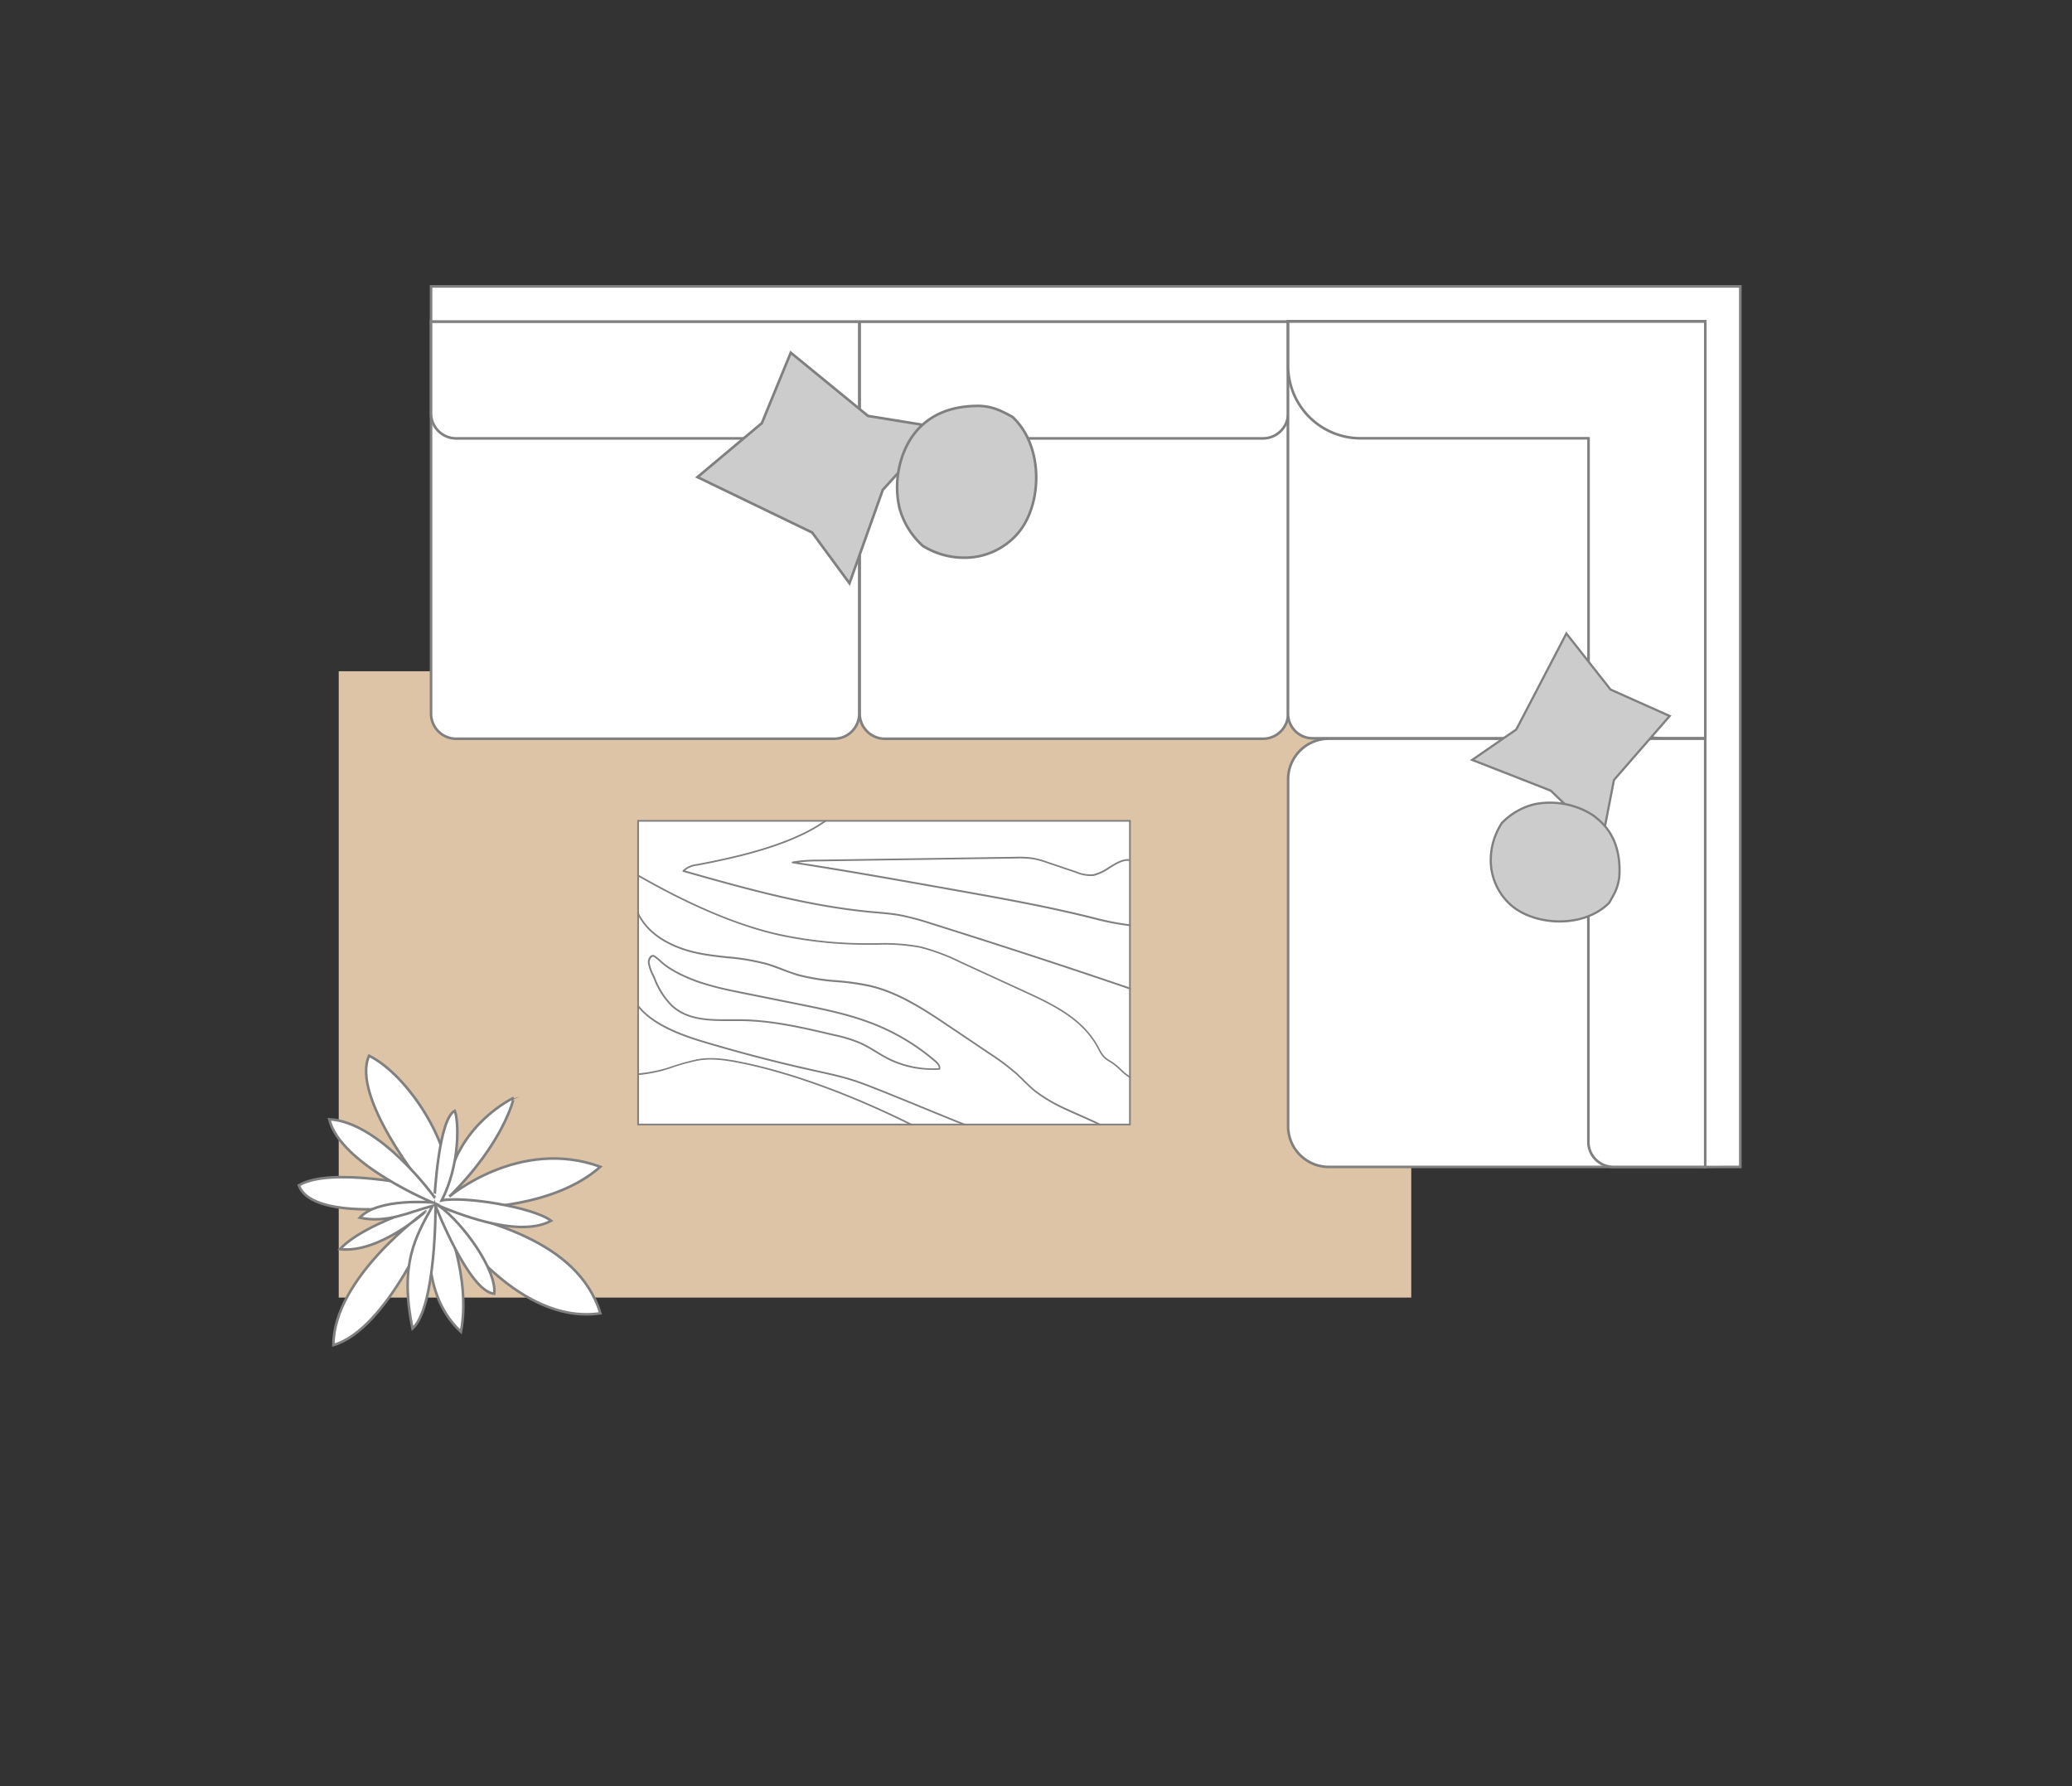
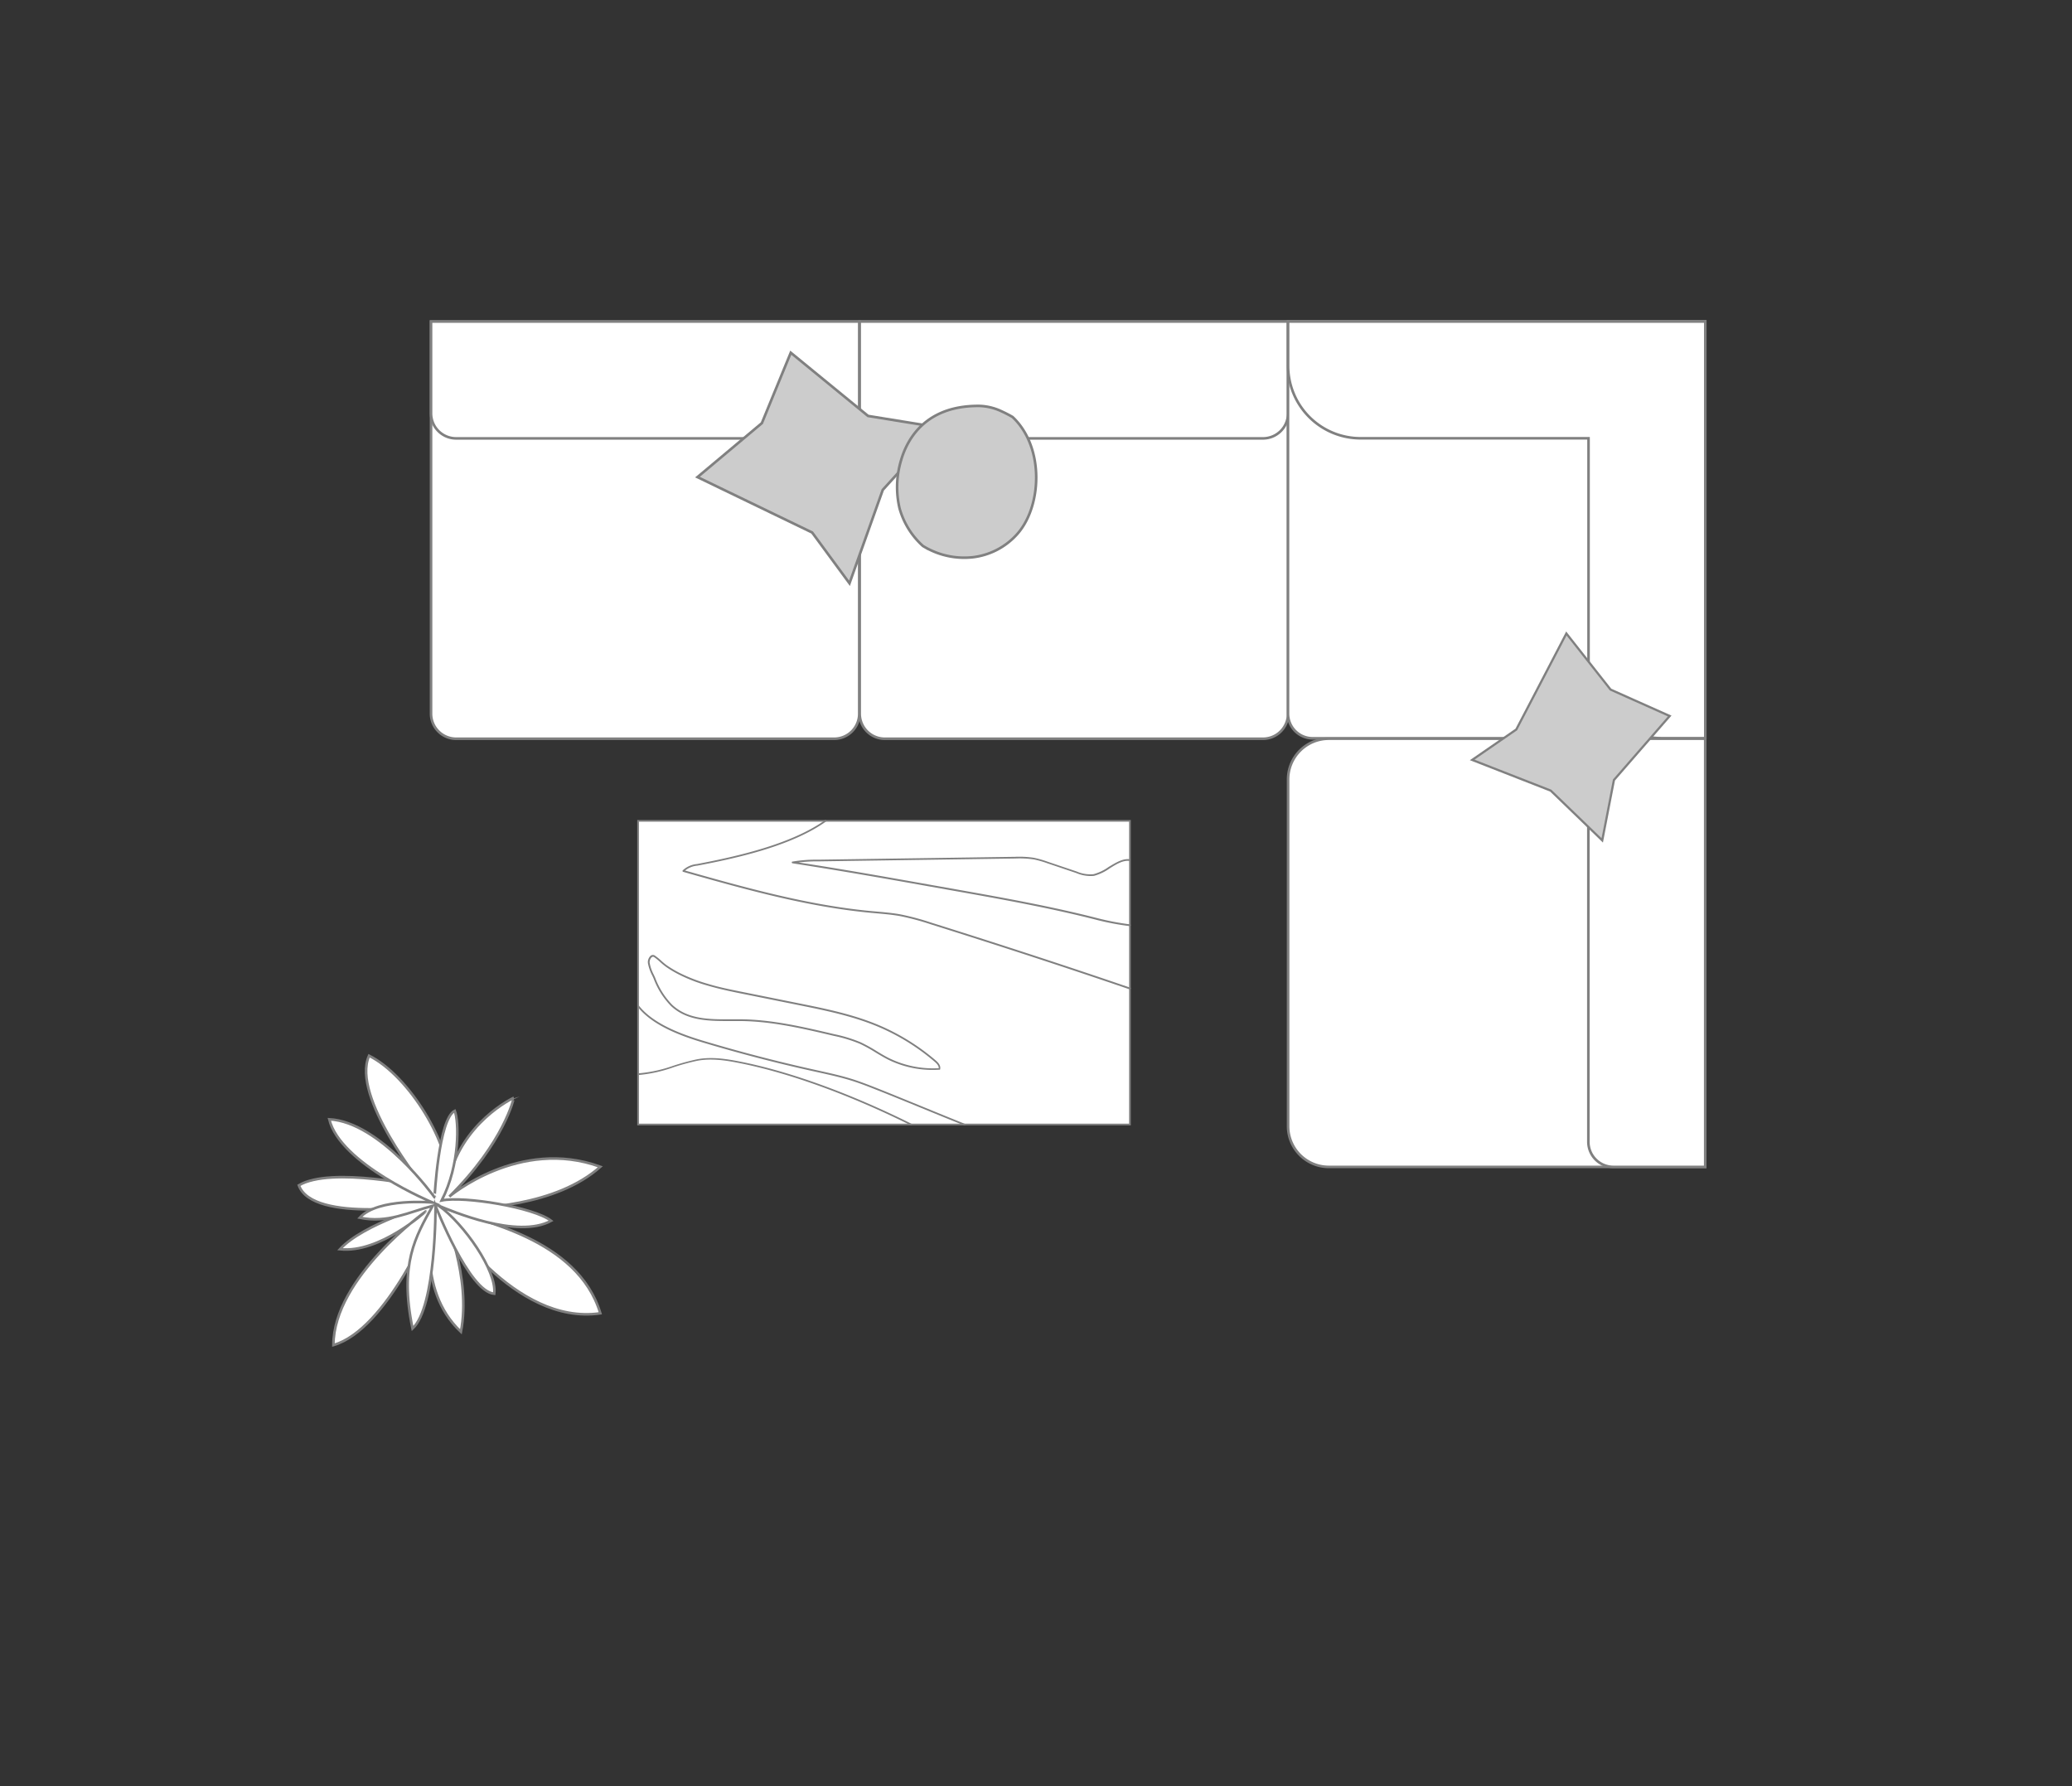
<svg xmlns="http://www.w3.org/2000/svg" id="Layer_1" data-name="Layer 1" width="600" height="517.31" viewBox="0 0 600 517.31">
  <rect x="0" y="0" width="600" height="517.31" fill="#333333" stroke="none" />
  <defs>
    <style>
      .cls-1 {
        fill: #ddc4a7;
      }

      .cls-2, .cls-4 {
        fill: #fff;
      }

      .cls-2, .cls-3, .cls-4, .cls-5, .cls-6 {
        stroke: gray;
      }

      .cls-2 {
        stroke-linecap: square;
        stroke-width: 0.5px;
      }

      .cls-2, .cls-4, .cls-5, .cls-6 {
        stroke-miterlimit: 10;
      }

      .cls-3 {
        fill: none;
        stroke-linejoin: round;
        stroke-width: 0.34px;
      }

      .cls-4, .cls-5 {
        stroke-width: 0.75px;
      }

      .cls-5, .cls-6 {
        fill: #ccc;
      }

      .cls-6 {
        stroke-width: 0.64px;
      }
    </style>
  </defs>
-   <rect class="cls-1" x="98.09" y="194.38" width="310.57" height="181.38" />
  <g>
    <rect class="cls-2" x="184.79" y="237.7" width="142.42" height="87.94" transform="translate(511.99 563.34) rotate(180)" />
    <path class="cls-3" d="M327.2,268a.07.07,0,0,0,.07-.07s0-.08-.06-.08a76.26,76.26,0,0,1-9-1.68c-13.73-3.54-27.88-6.06-41.55-8.49l-8-1.42c-12.64-2.24-25.7-4.57-38.6-6.51a42.9,42.9,0,0,1,6.95-.48l57.06-.83a28.17,28.17,0,0,1,5.34.27,29.54,29.54,0,0,1,3.94,1.12l8.4,2.84a10.32,10.32,0,0,0,5,.8,14,14,0,0,0,4.5-2.15c1.92-1.2,3.91-2.45,5.87-2.17a.06.06,0,0,0,.08-.06.07.07,0,0,0-.06-.09c-2-.29-4,1-6,2.19a13.94,13.94,0,0,1-4.45,2.13,10.12,10.12,0,0,1-5-.8l-8.4-2.83a27.11,27.11,0,0,0-4-1.13,27.61,27.61,0,0,0-5.36-.27l-57.06.83a40.45,40.45,0,0,0-7.42.56s0,0,0,.08a.07.07,0,0,0,.06.07c13,2,26.26,4.31,39,6.59l7.95,1.41c13.67,2.43,27.81,4.95,41.54,8.49a76.59,76.59,0,0,0,9,1.68Z" />
    <path class="cls-3" d="M327.2,286.34a.07.07,0,0,0,.07-.06.07.07,0,0,0,0-.09c-18-6.16-37.38-12.49-57.6-18.83a76.14,76.14,0,0,0-8.94-2.4c-2.26-.41-4.58-.61-6.82-.81l-1.69-.15c-18.4-1.72-36.6-6.85-54.2-11.83a6.79,6.79,0,0,1,3.89-1.66c12.18-2.3,27.42-5.82,37.17-12.74a.09.09,0,0,0,0-.11.07.07,0,0,0-.09,0c-9.73,6.9-25,10.42-37.13,12.72a6.72,6.72,0,0,0-4.05,1.8.1.1,0,0,0,0,.07.1.1,0,0,0,.05.06c17.65,5,35.89,10.14,54.35,11.86l1.68.15c2.25.2,4.57.4,6.82.81a75.35,75.35,0,0,1,8.92,2.39c20.22,6.35,39.6,12.68,57.6,18.84Z" />
-     <path class="cls-3" d="M327.2,312.08a.06.06,0,0,0,.06-.05.07.07,0,0,0,0-.1,17.56,17.56,0,0,1-2.8-2.26,17.57,17.57,0,0,0-2.83-2.28,8.73,8.73,0,0,1-1.89-1.35,9.46,9.46,0,0,1-1.51-2.32l-.29-.53c-4.28-7.83-11.88-11.8-20.65-15.83l-18.9-8.68a60,60,0,0,0-12-4.51,57.77,57.77,0,0,0-12.5-.86h-2.24a120.47,120.47,0,0,1-26-2.69c-11.81-2.61-25.52-8.37-40.75-17.11a.06.06,0,0,0-.09,0,.08.08,0,0,0,0,.11c15.24,8.74,29,14.5,40.78,17.13a121.48,121.48,0,0,0,26.07,2.68h2.24a57.54,57.54,0,0,1,12.48.86,59.51,59.51,0,0,1,12,4.5l18.9,8.68c8.74,4,16.33,8,20.58,15.77.1.18.2.35.29.53a10,10,0,0,0,1.54,2.36,9,9,0,0,0,1.92,1.37,16.72,16.72,0,0,1,2.8,2.26,18,18,0,0,0,2.83,2.28Z" />
-     <path class="cls-3" d="M318.47,325.71a.06.06,0,0,0,.06,0,.09.09,0,0,0,0-.1c-1.13-.61-3.6-1.71-6-2.77s-4.86-2.16-6-2.76a43.65,43.65,0,0,1-6.84-4.25c-1.14-.92-2.22-2-3.26-3-.67-.65-1.36-1.33-2.07-2a69.9,69.9,0,0,0-7.9-5.9l-11-7.41c-7.28-4.92-14.81-10-23.29-12.06a70.42,70.42,0,0,0-9.82-1.42A60.61,60.61,0,0,1,231,282.21c-1.51-.44-3-1-4.48-1.58s-2.82-1.07-4.26-1.51a64.46,64.46,0,0,0-11.69-2c-2.75-.3-5.59-.61-8.35-1.18-4.91-1-13.7-3.85-17.36-11.39a.07.07,0,0,0-.1,0,.08.08,0,0,0,0,.1c3.68,7.6,12.52,10.45,17.46,11.47,2.76.57,5.61.88,8.36,1.19a63.52,63.52,0,0,1,11.67,2c1.43.44,2.86,1,4.24,1.51s3,1.13,4.5,1.58a60.85,60.85,0,0,0,11.37,1.85,70.06,70.06,0,0,1,9.81,1.42c8.46,2.05,16,7.13,23.25,12l11,7.41a70.6,70.6,0,0,1,7.89,5.89c.7.63,1.39,1.3,2.06,2,1.05,1,2.13,2.06,3.27,3a43.67,43.67,0,0,0,6.86,4.27c1.12.61,3.6,1.7,6,2.77s4.87,2.15,6,2.76Z" />
    <path class="cls-3" d="M257.42,306.78c-1.29-.64-2.55-1.4-3.76-2.13a43.53,43.53,0,0,0-4.58-2.53,41.91,41.91,0,0,0-7.61-2.32c-8.73-2.06-17.76-4.19-26.84-4.29-.95,0-1.92,0-2.87,0-6.21,0-12.64.07-17.32-4.29a22.66,22.66,0,0,1-5-7.88c-.13-.32-.29-.66-.46-1a12.36,12.36,0,0,1-1.19-3.44,2.36,2.36,0,0,1,.73-2,.87.87,0,0,1,1.08,0,18,18,0,0,1,1.76,1.43,17.42,17.42,0,0,0,1.63,1.35,32.23,32.23,0,0,0,3.83,2.27,47.82,47.82,0,0,0,8.2,3.15c3.31,1,6.74,1.67,9.69,2.27l0,.07,0-.07,16.63,3.35c7.79,1.57,15.84,3.2,23.38,6.43a63.13,63.13,0,0,1,16.19,10.11c.95.82,1.33,1.57,1.17,2.29l0,.06h0c-.58,0-1.17.05-1.75.05A28.86,28.86,0,0,1,257.42,306.78Zm13.43.63a63,63,0,0,0-16.15-10.09c-7.52-3.22-15.57-4.85-23.35-6.42l-16.64-3.35c-3-.6-6.38-1.31-9.69-2.28a45.87,45.87,0,0,1-8.22-3.15,31.25,31.25,0,0,1-3.85-2.28,19.19,19.19,0,0,1-1.65-1.36,16.61,16.61,0,0,0-1.74-1.42.75.75,0,0,0-.93,0,2.16,2.16,0,0,0-.67,1.81,12.1,12.1,0,0,0,1.17,3.39c.17.36.33.7.46,1a22.59,22.59,0,0,0,4.94,7.83c4.64,4.33,11,4.29,17.23,4.25,1,0,1.93,0,2.87,0,9.1.11,18.13,2.24,26.87,4.3a41.6,41.6,0,0,1,7.63,2.33,44.51,44.51,0,0,1,4.59,2.53c1.21.74,2.47,1.5,3.75,2.13A29.13,29.13,0,0,0,272,309.49C272.1,308.85,271.73,308.17,270.85,307.41Z" />
    <path class="cls-3" d="M279.33,325.71a.06.06,0,0,0,.06,0,.06.06,0,0,0,0-.09c-3.76-1.49-8.29-3.35-12.67-5.14s-8.91-3.65-12.67-5.14c-2.3-.91-4.68-1.84-7.06-2.61-3.29-1.05-6.71-1.8-10-2.53l-1.22-.27c-10.75-2.38-21.56-5.19-32.14-8.36-6-1.8-14.5-4.82-18.74-10.24a.07.07,0,0,0-.1,0,.08.08,0,0,0,0,.11c4.26,5.46,12.77,8.49,18.8,10.29,10.59,3.17,21.41,6,32.15,8.36l1.23.27c3.29.73,6.7,1.48,10,2.53,2.38.76,4.76,1.7,7.06,2.61,3.76,1.48,8.29,3.34,12.67,5.13s8.9,3.66,12.67,5.14Z" />
    <path class="cls-3" d="M263.87,325.71a.05.05,0,0,0,.06,0,.07.07,0,0,0,0-.1c-17.56-8.75-35.16-15.15-49.55-18-3.87-.77-8.37-1.52-12.67-.65a68,68,0,0,0-6.68,1.83A40.23,40.23,0,0,1,184.78,311s-.06,0-.06.08,0,.08.07.07A40.45,40.45,0,0,0,195,308.89a67.08,67.08,0,0,1,6.67-1.83c4.28-.87,8.75-.12,12.61.65,14.38,2.86,32,9.26,49.53,18Z" />
  </g>
  <g>
    <path class="cls-4" d="M124.82,93.11h124a0,0,0,0,1,0,0V206.66a7.27,7.27,0,0,1-7.27,7.27H132.09a7.27,7.27,0,0,1-7.27-7.27V93.11a0,0,0,0,1,0,0Z" />
    <path class="cls-4" d="M249,93.11H373a0,0,0,0,1,0,0V206.66a7.27,7.27,0,0,1-7.27,7.27H256.22a7.27,7.27,0,0,1-7.27-7.27V93.11a0,0,0,0,1,0,0Z" />
    <path class="cls-4" d="M124.82,93.11h124a0,0,0,0,1,0,0v26.57a7.27,7.27,0,0,1-7.27,7.27H132.09a7.27,7.27,0,0,1-7.27-7.27V93.11a0,0,0,0,1,0,0Z" />
    <path class="cls-4" d="M249,93.11H373a0,0,0,0,1,0,0v26.57a7.27,7.27,0,0,1-7.27,7.27H256.22a7.27,7.27,0,0,1-7.27-7.27V93.11a0,0,0,0,1,0,0Z" />
-     <polygon class="cls-4" points="493.78 82.94 124.82 82.94 124.82 93.11 493.78 93.11 493.78 337.94 503.95 337.93 503.95 82.94 493.78 82.94" />
    <path class="cls-4" d="M373,93H493.78a0,0,0,0,1,0,0V206.63a7.17,7.17,0,0,1-7.17,7.17H373a0,0,0,0,1,0,0V93A0,0,0,0,1,373,93Z" transform="translate(586.77 -279.98) rotate(90)" />
    <path class="cls-4" d="M410.29,213.92h83.49v124h-109A11.79,11.79,0,0,1,373,326.14V225.72a11.79,11.79,0,0,1,11.79-11.8h25.53" />
    <path class="cls-4" d="M414.86,259h124a0,0,0,0,1,0,0v26.57a7.27,7.27,0,0,1-7.27,7.27H422.13a7.27,7.27,0,0,1-7.27-7.27V259a0,0,0,0,1,0,0Z" transform="translate(752.79 -200.94) rotate(90)" />
    <path class="cls-4" d="M373,93.11v12.81a21,21,0,0,0,21,21h66v65.84a21,21,0,0,0,21,21h12.81V93.11Z" />
  </g>
  <polygon class="cls-5" points="261.35 122.07 251.36 120.45 243.55 114.06 228.99 102.14 224.09 114.06 220.62 122.53 201.97 138.16 224.36 148.98 235.18 154.21 245.99 168.91 255.63 141.86 262.75 134.01 272.03 123.8 261.35 122.07" />
  <path class="cls-5" d="M265.14,125.11q-.57.7-1.08,1.44a22.62,22.62,0,0,0-1.72,3,24.31,24.31,0,0,0-1.39,3.66,27,27,0,0,0-.46,14,22.93,22.93,0,0,0,6.77,10.9c.33.2.68.39,1,.58A24.64,24.64,0,0,0,271.1,160a22.72,22.72,0,0,0,10.58,1.37,20.36,20.36,0,0,0,12.39-6.18c7.64-7.83,8.62-25.53-.85-34.43A36.11,36.11,0,0,0,290,119.1a16.06,16.06,0,0,0-6.3-1.55C274.66,117.44,268.8,120.66,265.14,125.11Z" />
  <polygon class="cls-6" points="465.72 234.32 467.36 225.88 472.99 219.41 483.5 207.34 473.5 202.87 466.38 199.69 453.58 183.45 443.81 202.19 439.08 211.25 426.31 220.06 449.05 228.95 455.54 235.21 463.97 243.36 465.72 234.32" />
-   <path class="cls-6" d="M463,237.47q-.59-.51-1.2-1a18.57,18.57,0,0,0-2.51-1.54,21.43,21.43,0,0,0-3.07-1.28,23.08,23.08,0,0,0-11.92-.75,19.58,19.58,0,0,0-9.43,5.47c-.18.28-.35.57-.52.86a19.86,19.86,0,0,0-1.16,2.36,19.32,19.32,0,0,0-1.44,9,17.34,17.34,0,0,0,4.93,10.7c6.45,6.69,21.47,8,29.29.16.49-.82,1-1.73,1.5-2.71a13.57,13.57,0,0,0,1.47-5.31C469.31,245.76,466.73,240.69,463,237.47Z" />
  <g>
    <path class="cls-4" d="M130.12,346.51s20.26-17.2,43.72-8.63c-12.83,11.39-34.58,12.18-44.35,12.3,9.06,3.34,37.78,8.3,44.35,30.13-25,3.69-45.3-28.52-45.3-28.52s8,18,4.93,33.88c-13.31-12.51-8.08-33-8.08-33s-13.21,32.36-28.84,36.84c0-19.61,26.71-38.69,26.71-38.69S110,363,98.44,361.76c6.88-7.49,26.32-13,26.32-13s-34.16,5.71-38.22-5.51c9.4-5.59,36.25.47,36.25.47s-21.25-26.08-15.92-38c11.66,5.82,23.94,26.18,22.77,37,3.53-17.63,19.15-24.82,19.15-24.82S146.15,330.61,130.12,346.51Z" />
    <path class="cls-4" d="M127.91,347.63c6.52-1.32,26.68,2,31.68,5.89-9.81,5.39-29-2.92-32.47-4.33,7.19,5.19,16.83,18.86,16,25.46-7.34-.56-17-25.46-17-25.46s.21,29.22-6.66,35.54c-3.86-18.78.87-26.6,5.83-35.54-6.89,1.81-13.11,5.13-21.12,3.44,5.35-5.86,21.12-4.39,21.12-4.39s-26.82-11.09-29.94-24.11c14.81.75,30.49,22.61,30.49,22.61S127,324,131.69,321.68C132.88,324.67,133.27,337.2,127.91,347.63Z" />
  </g>
</svg>